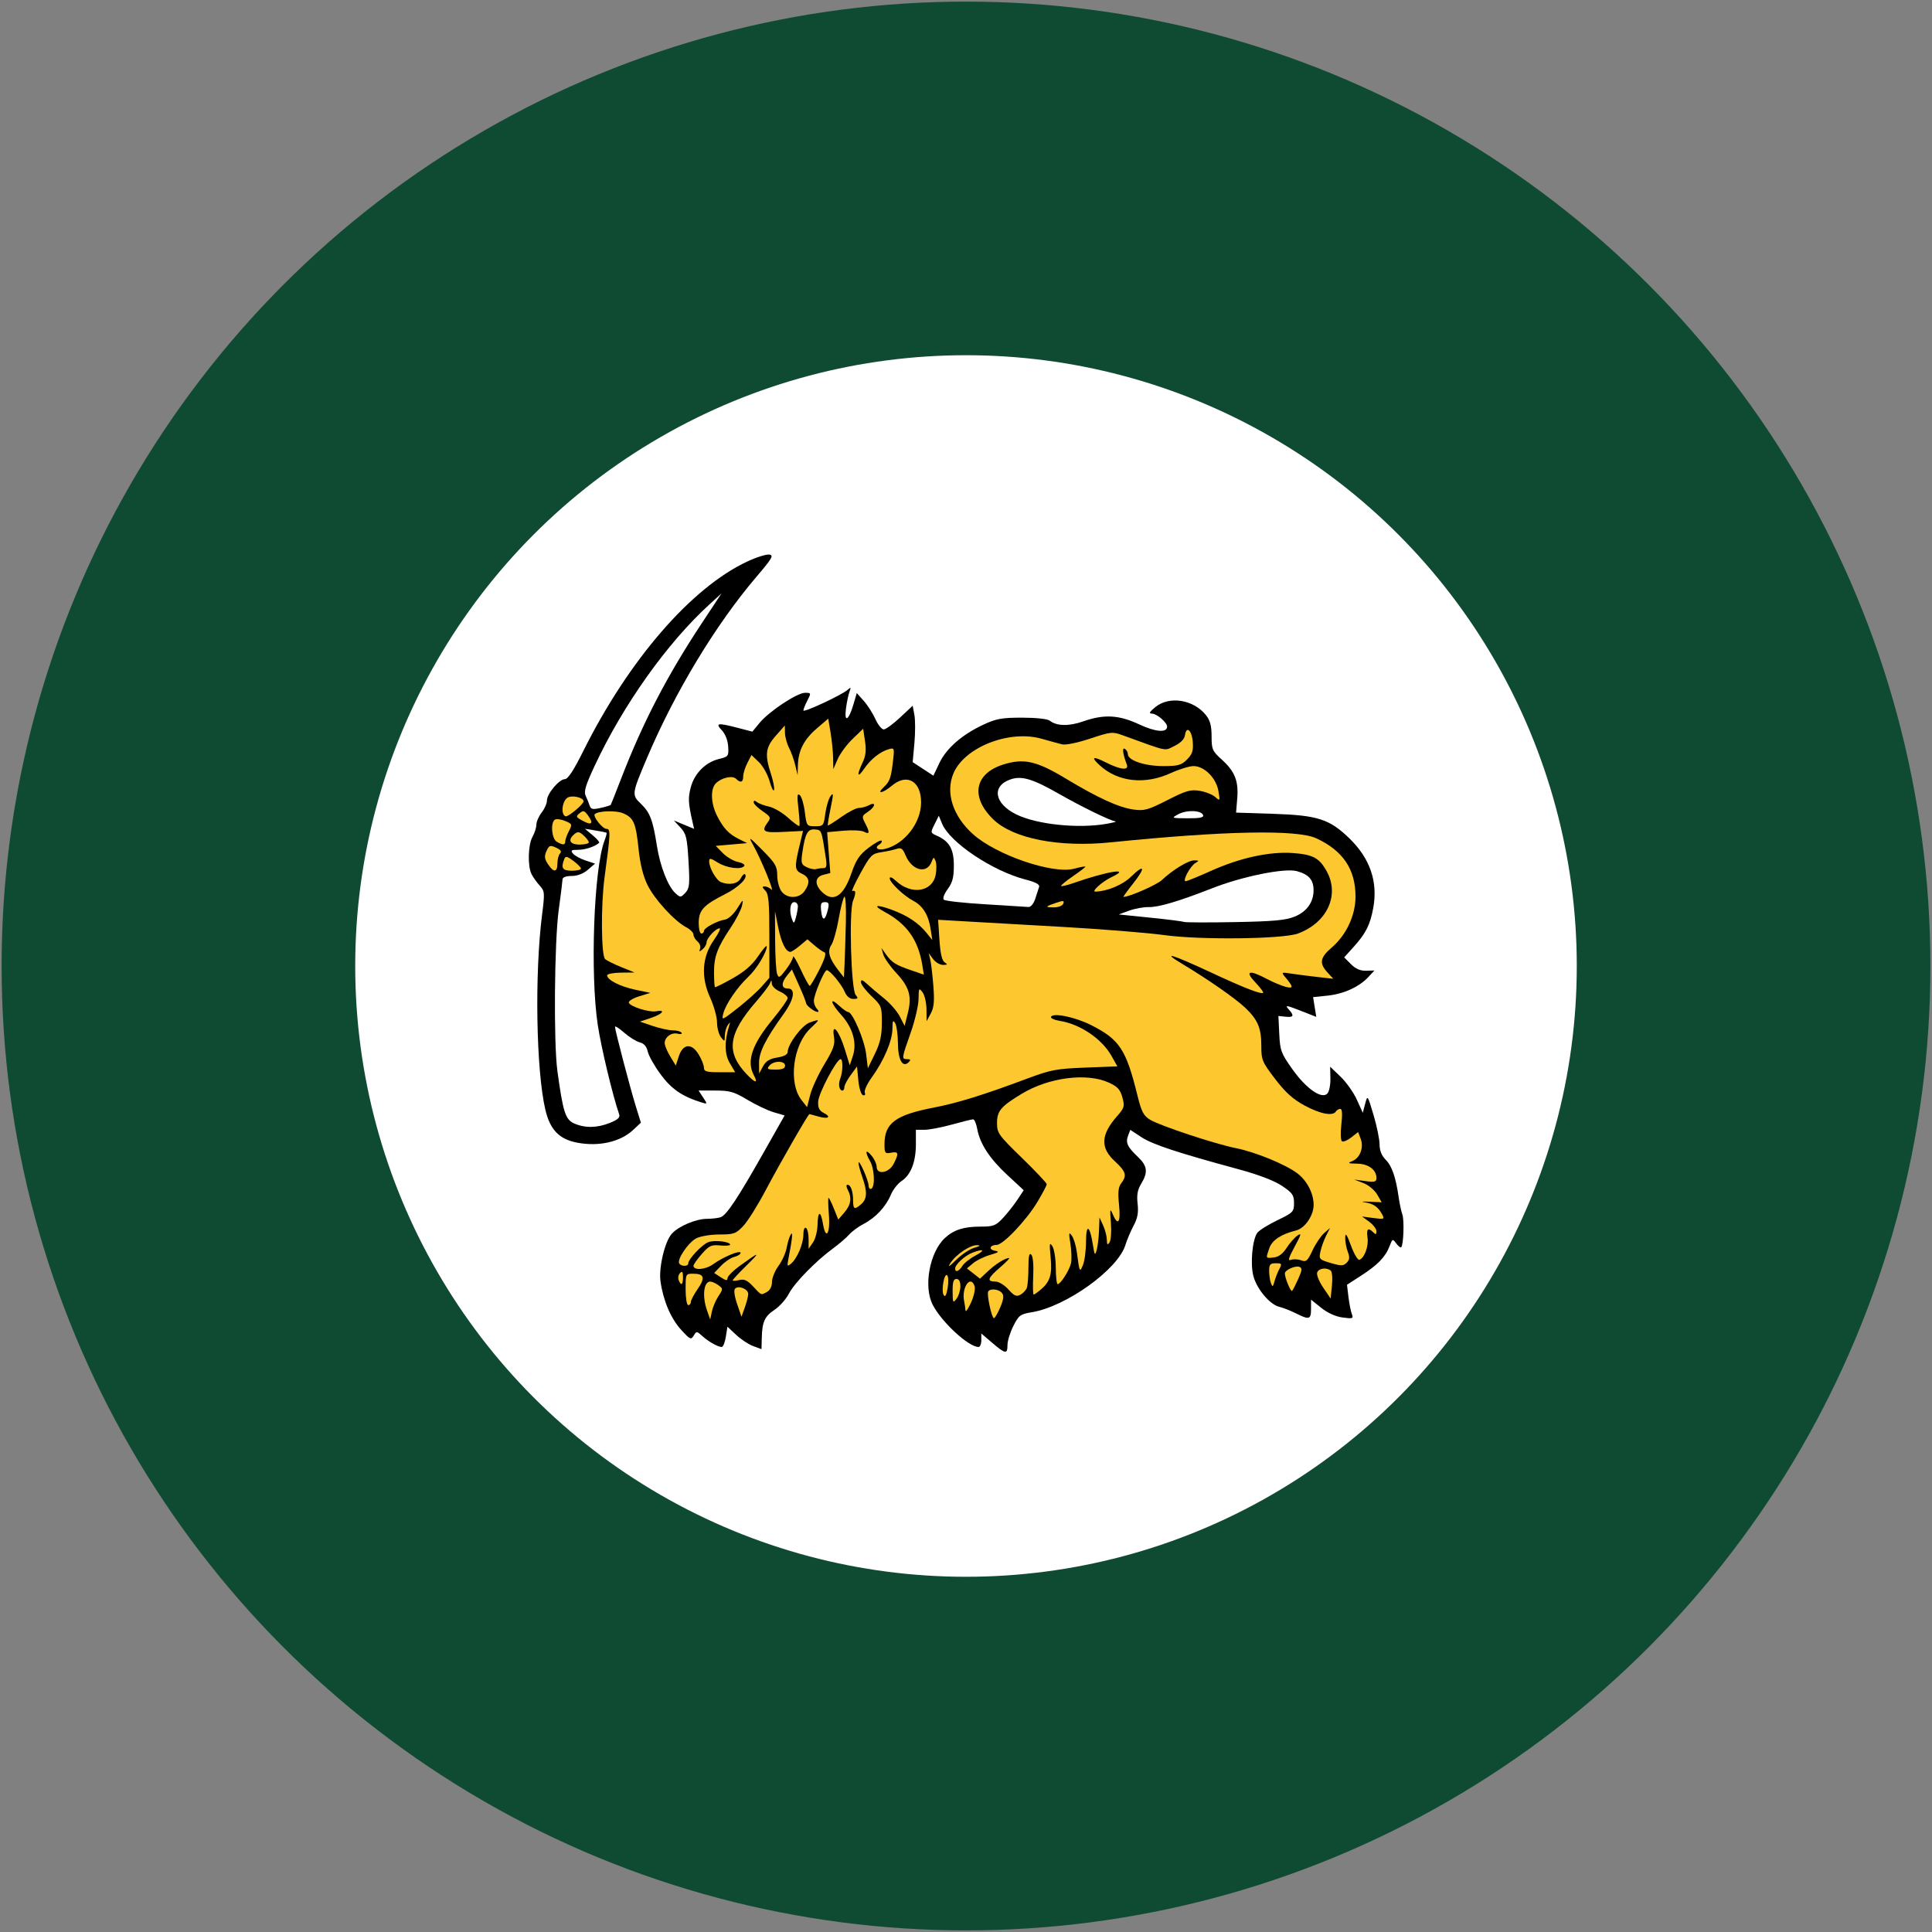
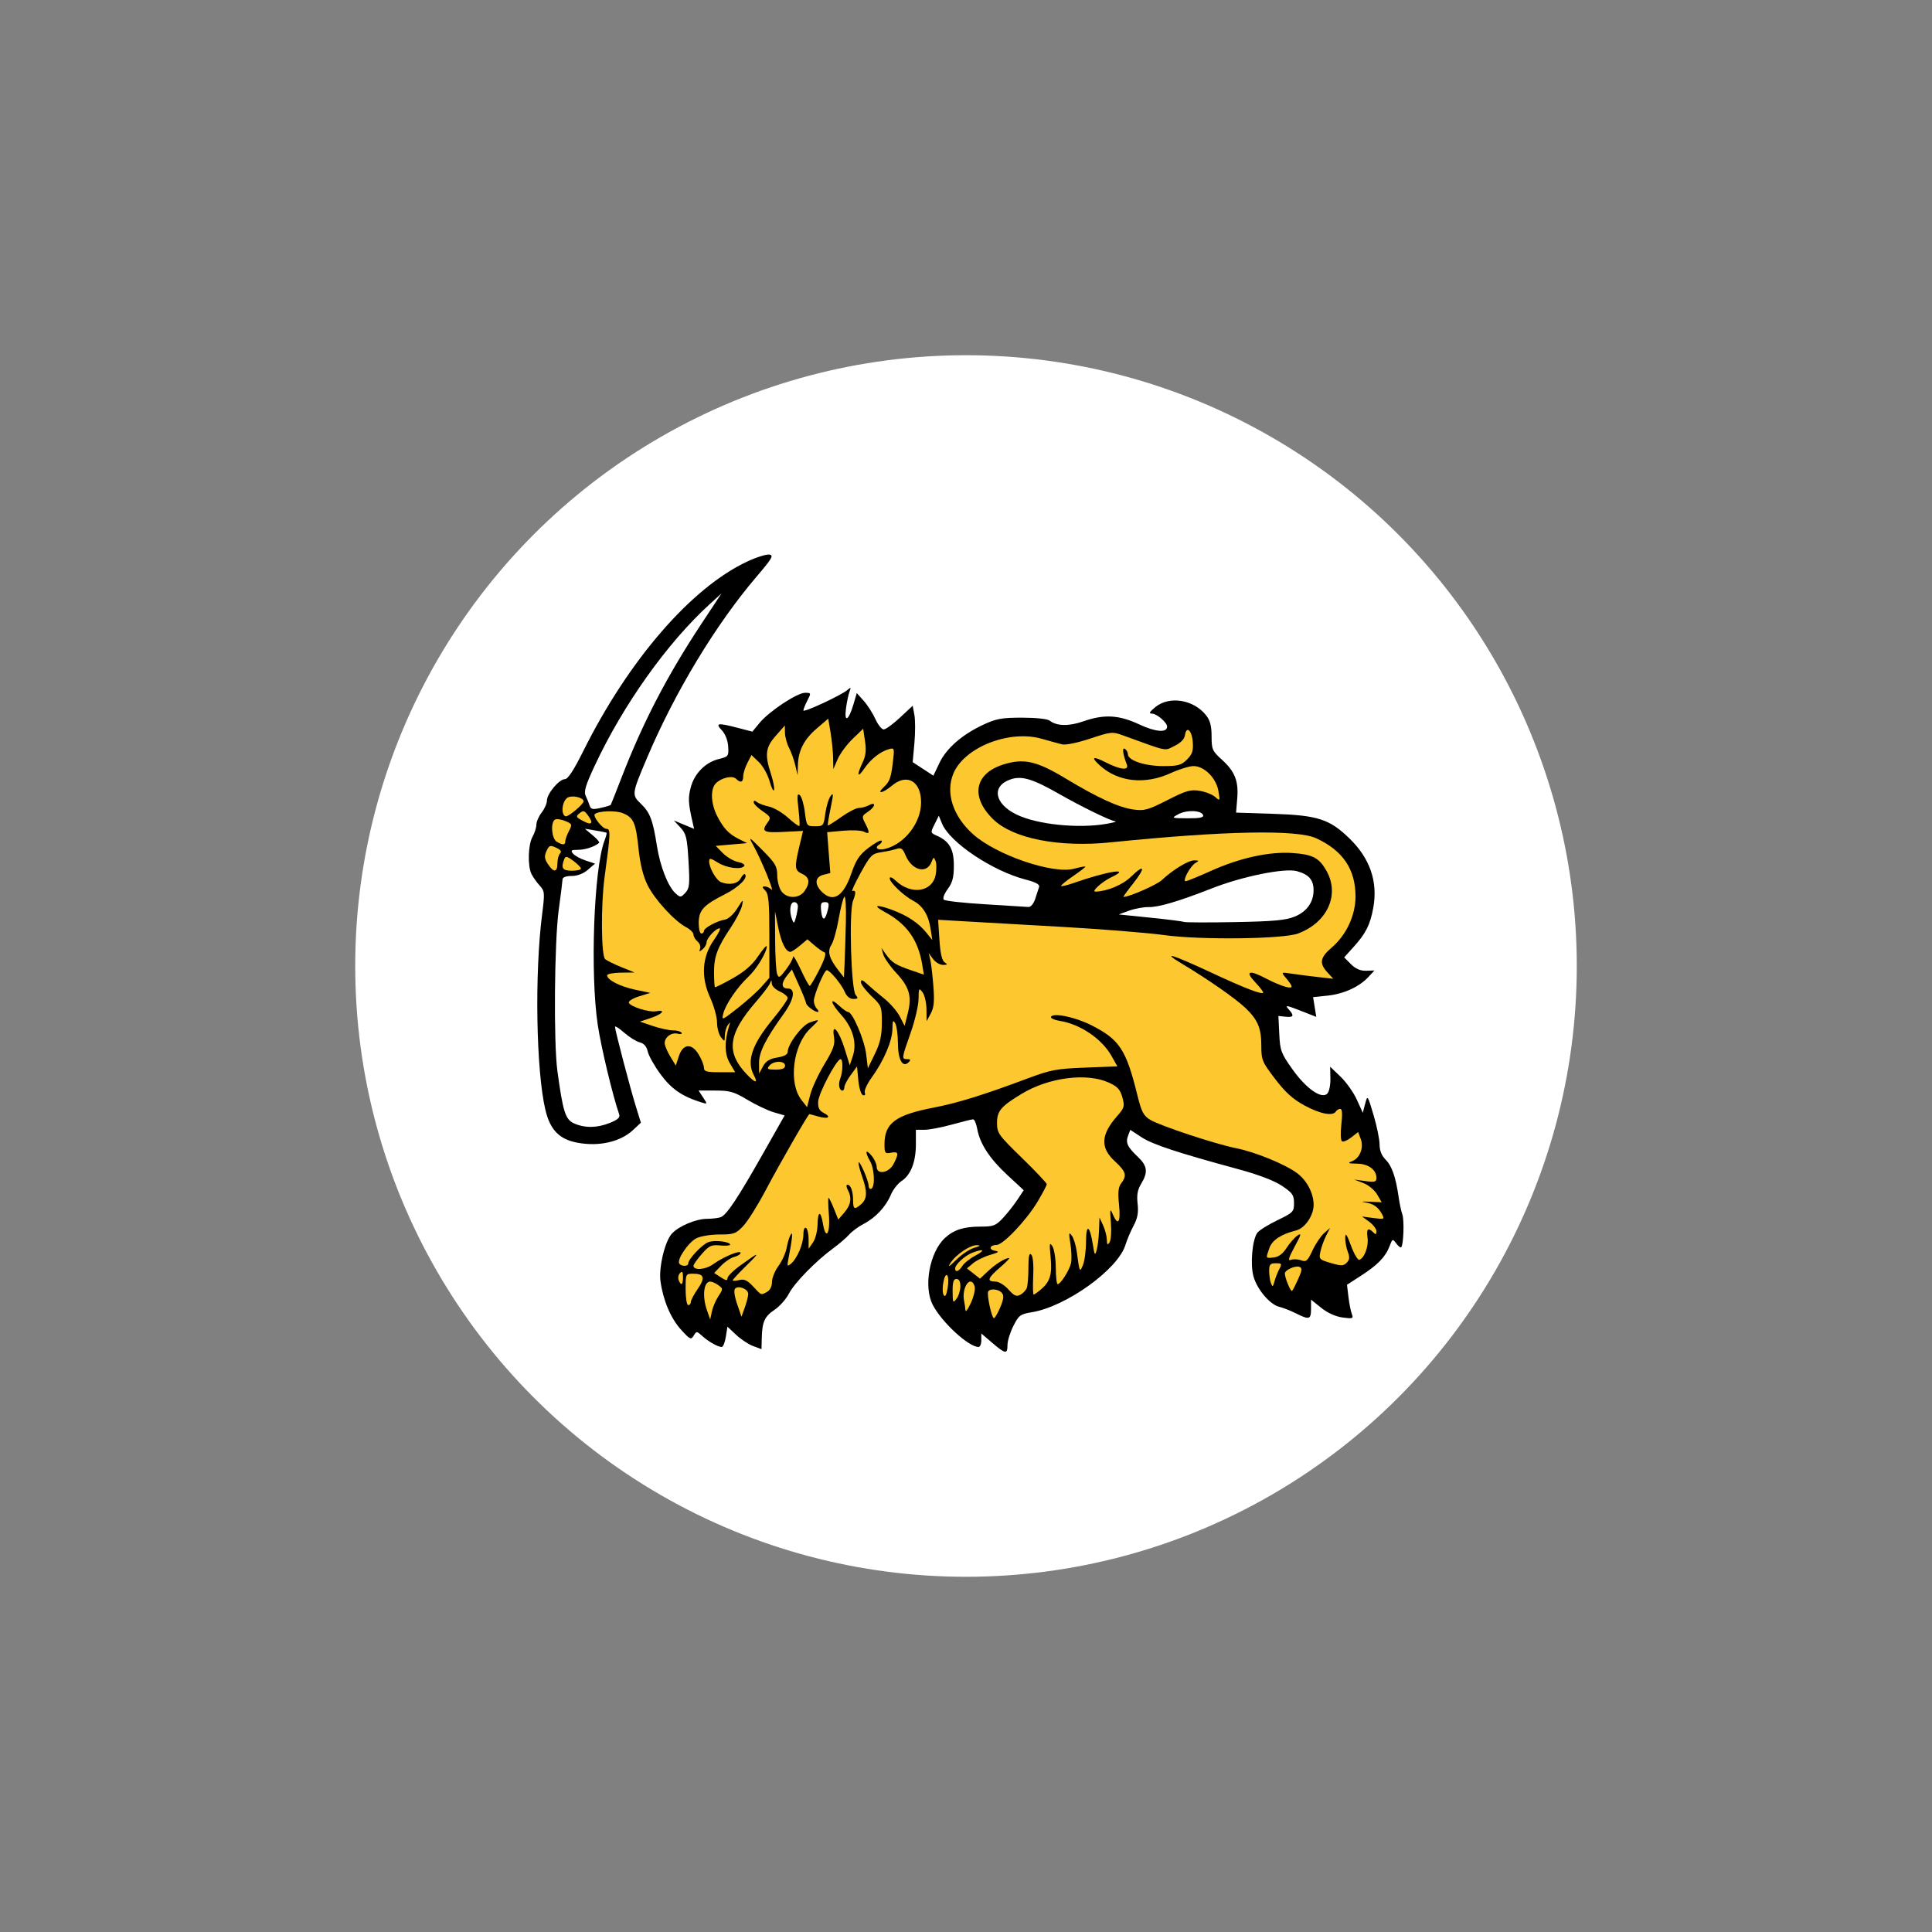
<svg xmlns="http://www.w3.org/2000/svg" xmlns:ns1="http://sodipodi.sourceforge.net/DTD/sodipodi-0.dtd" xmlns:ns2="http://www.inkscape.org/namespaces/inkscape" width="601" height="601" version="1.1" id="svg8" ns1:docname="66.svg" ns2:version="0.92.2 (5c3e80d, 2017-08-06)">
  <rect width="100%" height="100%" fill="#808080" stroke="none" />
  <defs id="defs12" />
  <ns1:namedview pagecolor="#ffffff" bordercolor="#666666" borderopacity="1" objecttolerance="10" gridtolerance="10" guidetolerance="10" ns2:pageopacity="0" ns2:pageshadow="2" ns2:window-width="1920" ns2:window-height="1057" id="namedview10" showgrid="false" ns2:zoom="0.78535774" ns2:cx="395.13038" ns2:cy="417.81142" ns2:window-x="-8" ns2:window-y="-8" ns2:window-maximized="1" ns2:current-layer="svg8" />
-   <circle cx="300.5" cy="300.5" r="300" id="circle2" style="fill:#0f4b32;fill-opacity:1;stroke:none" />
  <circle cx="300.5" cy="300.5" r="190" id="circle4" style="fill:#ffffff;stroke:none;stroke-width:0.95" />
  <g id="g3177" transform="matrix(0.814,0,0,0.814,163.158,172.027)" style="stroke:none">
    <path id="path4061" d="m 178.757,301.846 -4.18,-3.578 v 2.578 c 0,1.418 -0.472,2.578 -1.05,2.578 -3.793,0 -14.043,-9.422 -17.505,-16.093 -3.627,-6.989 -1.218,-20.155 4.684,-25.591 3.368,-3.103 7.175,-4.317 13.534,-4.317 4.952,0 5.854,-0.342 8.579,-3.25 1.675,-1.788 4.152,-4.918 5.505,-6.956 l 2.46,-3.706 -6.15,-5.694 c -6.835,-6.328 -10.563,-12.001 -11.595,-17.643 -0.377,-2.062 -1.091,-3.75 -1.587,-3.75 -0.496,0 -4.149,0.9 -8.119,2 -3.969,1.1 -8.689,2 -10.487,2 h -3.27 v 5.532 c 0,6.728 -1.948,11.733 -5.464,14.036 -1.447,0.948 -3.309,3.346 -4.137,5.328 -1.886,4.515 -5.859,8.751 -10.399,11.089 -1.925,0.991 -4.4,2.816 -5.5,4.055 -1.1,1.239 -3.8,3.565 -6,5.169 -6.621,4.827 -14.874,13.257 -17,17.365 -1.1,2.125 -3.575,4.917 -5.5,6.205 -3.834,2.564 -4.75,4.598 -4.9,10.884 l -0.1,4.163 -3.17,-1.163 c -1.744,-0.64 -4.672,-2.57 -6.508,-4.289 l -3.338,-3.126 -0.62,3.876 c -0.341,2.132 -1.042,3.876 -1.558,3.876 -1.455,0 -5.083,-2.047 -7.46,-4.209 -2.077,-1.889 -2.193,-1.893 -3.258,-0.125 -1.012,1.681 -1.416,1.49 -4.847,-2.286 -3.929,-4.325 -6.849,-11.22 -7.847,-18.53 -0.707,-5.178 1.648,-15.121 4.284,-18.085 2.585,-2.908 9.184,-5.718 13.489,-5.744 2.018,-0.012 4.396,-0.301 5.285,-0.642 2.236,-0.858 6.503,-7.285 16.14,-24.309 l 8.24,-14.555 -4.166,-1.218 c -2.292,-0.67 -6.809,-2.811 -10.038,-4.758 -5.097,-3.073 -6.716,-3.539 -12.273,-3.539 h -6.402 l 1.724,2.631 c 1.718,2.621 1.715,2.628 -0.727,1.87 -7.269,-2.259 -11.398,-5.102 -15.499,-10.674 -2.362,-3.208 -4.581,-7.14 -4.932,-8.736 -0.43,-1.957 -1.427,-3.102 -3.06,-3.511 -1.333,-0.334 -4.006,-1.998 -5.941,-3.697 -1.935,-1.699 -3.515,-2.705 -3.511,-2.236 0.012,1.322 5.715,23.096 7.922,30.247 l 1.974,6.394 -2.987,2.79 c -4.882,4.56 -13.051,6.413 -21.343,4.842 -6.86,-1.3 -10.361,-4.909 -12.166,-12.54 -3.533,-14.94 -4.154,-51.911 -1.255,-74.67 1.053,-8.263 0.999,-8.923 -0.891,-11 -1.106,-1.215 -2.517,-3.192 -3.136,-4.394 -1.562,-3.032 -1.345,-11.307 0.375,-14.316 0.786,-1.375 1.445,-3.452 1.465,-4.615 0.019,-1.163 0.935,-3.259 2.035,-4.658 1.1,-1.398 2,-3.45 2,-4.558 0,-2.601 4.677,-8.169 6.861,-8.169 1.139,0 3.372,-3.395 6.908,-10.505 17.359,-34.904 41.293,-62.609 62.768,-72.659 3.51,-1.642 7.305,-2.84 8.435,-2.661 1.775,0.281 1.119,1.421 -4.842,8.407 -15.646,18.34 -31.262,44.19 -41.946,69.434 -5.791,13.683 -5.831,13.989 -2.256,17.414 3.453,3.308 4.563,6.224 6.087,15.993 1.227,7.868 4.251,15.601 7.114,18.192 1.857,1.681 2.023,1.673 3.757,-0.179 1.597,-1.705 1.742,-3.153 1.215,-12.109 -0.532,-9.021 -0.882,-10.476 -3.099,-12.855 l -2.5,-2.683 3.866,1.602 3.866,1.602 -0.623,-2.747 c -1.628,-7.18 -1.719,-9.127 -0.618,-13.214 1.423,-5.285 5.647,-9.504 10.758,-10.747 3.592,-0.874 3.741,-1.075 3.51,-4.775 -0.145,-2.335 -1.104,-4.782 -2.424,-6.187 -2.626,-2.796 -1.639,-2.94 6.197,-0.904 l 5.468,1.42 2.76,-3.344 c 3.652,-4.425 14.342,-11.496 17.379,-11.496 2.349,0 2.372,0.077 0.886,2.95 -0.839,1.623 -1.526,3.332 -1.526,3.798 0,0.949 14.69,-5.905 16.94,-7.904 1.212,-1.077 1.324,-0.975 0.703,0.643 -0.406,1.057 -1.012,3.925 -1.348,6.374 -0.781,5.695 0.97,4.881 2.795,-1.301 l 1.318,-4.463 2.653,2.972 c 1.459,1.634 3.461,4.763 4.448,6.952 0.987,2.189 2.421,3.98 3.186,3.98 0.765,0 3.569,-2.038 6.232,-4.528 l 4.841,-4.528 0.659,3.515 c 0.363,1.933 0.364,6.783 0.002,10.778 l -0.657,7.263 3.955,2.587 3.955,2.587 2.291,-4.825 c 2.676,-5.636 8.62,-10.833 16.745,-14.64 4.959,-2.324 7.078,-2.709 14.878,-2.709 5.188,0 9.699,0.479 10.5,1.116 2.676,2.127 7.342,2.235 12.869,0.299 7.959,-2.788 13.599,-2.482 21.388,1.163 6.228,2.914 10.646,3.269 10.646,0.854 0,-1.567 -3.892,-4.93 -5.75,-4.969 -1.343,-0.028 -1.052,-0.608 1.25,-2.495 5.368,-4.4 14.661,-2.894 19.412,3.146 1.529,1.943 2.088,4.093 2.088,8.023 0,4.966 0.29,5.63 3.883,8.876 5.022,4.537 6.472,8.186 5.917,14.885 l -0.447,5.388 14.073,0.457 c 17.142,0.556 21.631,2.004 29.286,9.445 7.85,7.63 10.888,16.506 9.071,26.504 -1.17,6.436 -2.843,9.762 -7.509,14.926 l -3.612,3.999 2.596,2.596 c 1.776,1.776 3.603,2.567 5.784,2.505 l 3.188,-0.091 -2.365,2.534 c -3.503,3.754 -9.419,6.438 -15.596,7.075 l -5.476,0.565 0.604,3.775 0.604,3.775 -6.136,-2.405 c -5.268,-2.065 -5.905,-2.149 -4.5,-0.597 2.311,2.553 2.043,3.269 -1.099,2.938 l -2.734,-0.288 0.332,6.883 c 0.307,6.359 0.69,7.387 5.037,13.5 5.26,7.399 11.122,11.495 13.312,9.304 0.708,-0.708 1.244,-3.315 1.191,-5.791 l -0.097,-4.503 3.97,3.804 c 2.184,2.092 4.991,6.054 6.238,8.804 l 2.268,5 0.907,-3.44 c 0.905,-3.432 0.912,-3.423 3.209,4.315 1.266,4.265 2.302,9.325 2.302,11.244 0,2.322 0.78,4.27 2.33,5.82 2.384,2.384 3.874,6.701 4.975,14.412 0.342,2.394 0.969,5.319 1.394,6.5 0.784,2.179 0.456,11.625 -0.434,12.516 -0.267,0.267 -1.123,-0.381 -1.901,-1.441 -1.355,-1.846 -1.463,-1.801 -2.556,1.073 -1.549,4.071 -4.498,7.119 -10.884,11.247 l -5.376,3.476 0.555,4.639 c 0.305,2.551 0.887,5.495 1.292,6.543 0.673,1.738 0.364,1.854 -3.537,1.331 -2.662,-0.357 -5.741,-1.753 -8.166,-3.701 l -3.892,-3.128 v 3.547 c 0,4.063 -0.663,4.257 -5.79,1.689 -2.041,-1.022 -4.898,-2.143 -6.349,-2.491 -3.586,-0.86 -8.538,-6.735 -9.881,-11.722 -1.252,-4.648 -0.415,-13.952 1.489,-16.556 0.687,-0.94 4.125,-3.095 7.64,-4.79 6.05,-2.918 6.391,-3.269 6.391,-6.582 0,-3.05 -0.595,-3.897 -4.625,-6.591 -2.942,-1.966 -8.944,-4.262 -16.5,-6.31 -23.379,-6.338 -32.94,-9.494 -37.161,-12.266 l -4.286,-2.814 -0.846,2.24 c -1.012,2.681 -0.263,4.281 3.832,8.177 3.559,3.387 3.842,5.811 1.188,10.163 -1.404,2.303 -1.758,4.27 -1.377,7.652 0.384,3.404 -0.005,5.523 -1.539,8.4 -1.129,2.116 -2.531,5.426 -3.117,7.356 -2.828,9.317 -22.665,23.574 -35.781,25.714 -4.384,0.716 -4.978,1.158 -7.038,5.242 -1.238,2.453 -2.25,5.715 -2.25,7.248 0,3.626 -0.786,3.519 -5.82,-0.79 z" style="fill:#000000;fill-opacity:1;stroke:none" ns2:connector-curvature="0" />
    <path id="path4059" d="m 74.098,284.032 c 1.825,-2.785 1.825,-2.882 -0.018,-4.229 -1.037,-0.758 -2.426,-1.379 -3.087,-1.379 -2.537,0 -3.153,5.61 -1.218,11.101 l 1.197,3.399 0.629,-3.021 c 0.346,-1.662 1.47,-4.304 2.497,-5.871 z" style="fill:#fdc82f;fill-opacity:1;stroke:none" ns2:connector-curvature="0" />
    <path id="path4057" d="m 181.82,288.257 c 1.303,-3.1 1.461,-4.485 0.628,-5.49 -1.216,-1.465 -4.462,-1.813 -5.236,-0.56 -0.64,1.036 1.337,10.22 2.197,10.207 0.368,-0.006 1.453,-1.876 2.412,-4.156 z" style="fill:#fdc82f;fill-opacity:1;stroke:none" ns2:connector-curvature="0" />
    <path id="path4055" d="m 85.501,283.241 c 0.086,-1.912 -3.658,-3.484 -5.03,-2.111 -0.54,0.54 -0.229,2.889 0.771,5.822 l 1.675,4.917 1.254,-3.473 c 0.69,-1.91 1.288,-4.23 1.33,-5.155 z" style="fill:#fdc82f;fill-opacity:1;stroke:none" ns2:connector-curvature="0" />
    <path id="path4053" d="m 172.029,280.272 c -1.49,-4.696 -5.094,0.378 -4.014,5.652 0.225,1.1 0.454,2.675 0.508,3.5 0.054,0.825 0.997,-0.481 2.096,-2.902 1.098,-2.421 1.733,-5.234 1.411,-6.25 z" style="fill:#fdc82f;fill-opacity:1;stroke:none" ns2:connector-curvature="0" />
    <path id="path4051" d="m 63.577,286.228 c 0,-0.658 1.168,-2.882 2.595,-4.941 2.975,-4.292 2.532,-5.862 -1.654,-5.862 -2.928,0 -2.941,0.027 -2.941,6 0,3.333 0.444,6 1,6 0.55,0 1,-0.538 1,-1.196 z" style="fill:#fdc82f;fill-opacity:1;stroke:none" ns2:connector-curvature="0" />
    <path id="path4049" d="m 166.577,280.233 c 0,-1.83 -0.523,-2.809 -1.5,-2.809 -1.127,0 -1.492,1.18 -1.468,4.75 0.029,4.394 0.142,4.604 1.5,2.809 0.808,-1.068 1.468,-3.205 1.468,-4.75 z" style="fill:#fdc82f;fill-opacity:1;stroke:none" ns2:connector-curvature="0" />
    <path id="path4047" d="m 161.553,276.044 c -1.128,-1.187 -2.393,5.901 -1.35,7.565 0.549,0.877 1.051,-0.018 1.505,-2.685 0.375,-2.2 0.305,-4.396 -0.155,-4.88 z" style="fill:#fdc82f;fill-opacity:1;stroke:none" ns2:connector-curvature="0" />
    <path id="path4045" d="m 191.96,280.87 c 0.34,-0.885 0.618,-4.363 0.618,-7.728 0,-4.404 0.304,-5.814 1.087,-5.032 0.648,0.648 0.951,3.96 0.75,8.202 -0.185,3.914 -0.112,7.1 0.163,7.08 0.275,-0.019 1.446,-0.827 2.603,-1.794 3.686,-3.081 4.533,-5.793 3.886,-12.448 -0.513,-5.279 -0.411,-5.923 0.668,-4.228 0.7,1.1 1.289,4.812 1.308,8.249 0.019,3.437 0.342,6.249 0.717,6.25 1.11,0.002 4.481,-5.296 5.089,-7.999 0.31,-1.375 0.209,-4.719 -0.223,-7.431 -0.674,-4.227 -0.596,-4.672 0.542,-3.115 0.73,0.999 1.6,3.893 1.932,6.431 0.995,7.595 1.09,7.792 2.32,4.8 0.637,-1.548 1.164,-5.598 1.173,-9 0.017,-6.984 1.441,-6.272 2.633,1.315 0.62,3.95 0.795,4.195 1.429,2 0.398,-1.375 0.804,-4.75 0.904,-7.5 l 0.181,-5 1.374,3 c 0.756,1.65 1.401,4.125 1.434,5.5 0.048,1.996 0.258,2.198 1.042,1 0.54,-0.825 0.769,-4.2 0.509,-7.5 -0.413,-5.237 -0.324,-5.65 0.696,-3.25 2.014,4.739 3.099,3.143 2.414,-3.549 -0.49,-4.785 -0.291,-6.768 0.83,-8.25 2.281,-3.016 1.86,-4.462 -2.461,-8.451 -5.601,-5.171 -5.343,-10.123 0.896,-17.229 2.794,-3.183 2.95,-3.743 1.998,-7.191 -0.83,-3.008 -1.851,-4.111 -5.213,-5.638 -8.4,-3.814 -22.878,-1.955 -33.181,4.26 -7.997,4.824 -9.5,6.598 -9.5,11.215 0,3.825 0.571,4.624 9.5,13.31 5.225,5.083 9.5,9.612 9.5,10.066 0,0.453 -1.601,3.498 -3.559,6.766 -4.2,7.012 -13.146,16.441 -15.598,16.441 -2.665,0 -3.157,1.81 -0.608,2.236 1.801,0.301 1.414,0.626 -1.891,1.585 -2.285,0.663 -5.21,2.094 -6.5,3.179 l -2.345,1.973 2.5,1.961 2.5,1.961 3,-2.828 c 2.931,-2.763 6.622,-5.068 8.114,-5.068 0.41,0 -1.135,1.61 -3.434,3.578 -4.744,4.061 -5.207,5.422 -1.845,5.422 1.337,0 3.485,1.291 5.026,3.021 2.164,2.429 3.056,2.826 4.548,2.028 1.021,-0.546 2.134,-1.718 2.474,-2.603 z" style="fill:#fdc82f;fill-opacity:1;stroke:none" ns2:connector-curvature="0" />
-     <path id="path4043" d="m 308.077,274.189 c -1.708,-1.255 -4.535,-0.838 -5.148,0.759 -0.322,0.84 0.702,3.422 2.281,5.75 l 2.866,4.225 0.5,-5 c 0.279,-2.795 0.059,-5.324 -0.5,-5.735 z" style="fill:#fdc82f;fill-opacity:1;stroke:none" ns2:connector-curvature="0" />
    <path id="path4041" d="m 92.643,282.389 c 1.198,-0.641 1.934,-2.09 1.934,-3.806 0,-1.524 1.12,-4.288 2.488,-6.143 1.368,-1.855 2.776,-4.98 3.128,-6.944 0.352,-1.965 1.058,-4.247 1.569,-5.072 0.895,-1.445 0.586,1.686 -0.938,9.5 -0.515,2.643 -0.397,2.846 0.992,1.704 2.351,-1.933 4.761,-7.583 4.761,-11.164 0,-1.851 0.414,-2.902 1,-2.54 0.55,0.34 1,2.267 1,4.282 v 3.663 l 1.658,-2.366 c 0.912,-1.302 1.699,-4.327 1.75,-6.722 0.116,-5.453 1.201,-5.635 2.093,-0.352 1.09,6.45 2.824,3.632 2.24,-3.641 -0.281,-3.5 -0.334,-6.363 -0.118,-6.363 0.216,0 1.141,1.869 2.055,4.153 l 1.662,4.153 2.33,-2.709 c 2.522,-2.932 2.924,-5.62 1.295,-8.663 -0.596,-1.113 -0.641,-1.934 -0.107,-1.934 1.25,0 2.142,2.533 2.142,6.082 0,3.345 0.605,3.586 3.171,1.263 2.221,-2.01 2.308,-4.736 0.329,-10.345 -0.825,-2.338 -1.467,-4.757 -1.426,-5.376 0.11,-1.668 3.765,6.574 3.852,8.685 0.041,0.995 0.524,1.531 1.074,1.191 1.47,-0.909 1.151,-7.611 -0.5,-10.5 -2.071,-3.624 -1.756,-4.888 0.533,-2.139 1.082,1.298 1.967,3.211 1.967,4.25 0,3.209 4.661,2.445 6.474,-1.061 2.102,-4.066 1.925,-4.849 -0.974,-4.294 -2.304,0.44 -2.5,0.186 -2.5,-3.234 0,-8.097 4.182,-11.188 19,-14.044 8.935,-1.722 18.883,-4.813 35.5,-11.031 9.041,-3.383 11.175,-3.787 22.246,-4.214 l 12.246,-0.473 -2.243,-3.991 c -3.649,-6.493 -11.933,-12.134 -19.626,-13.364 -2.255,-0.361 -3.818,-1.089 -3.487,-1.624 0.976,-1.579 9.314,0.167 15.327,3.209 10.881,5.507 13.365,9.283 17.711,26.924 1.528,6.202 2.316,7.712 4.826,9.246 3.731,2.281 24.99,9.317 32.819,10.863 7.376,1.456 19.009,6.229 23.464,9.626 3.729,2.844 6.219,7.682 6.213,12.07 -0.005,4.039 -3.328,8.898 -6.651,9.727 -5.767,1.438 -9.202,3.706 -10.276,6.785 -1.406,4.035 -1.476,3.888 1.68,3.558 1.84,-0.193 3.455,-1.387 4.881,-3.61 1.172,-1.827 3.037,-3.957 4.145,-4.733 1.68,-1.177 1.506,-0.473 -1.049,4.244 -2.33,4.303 -2.664,5.501 -1.396,5.015 0.917,-0.352 2.661,-0.272 3.875,0.177 1.939,0.717 2.471,0.255 4.359,-3.782 1.183,-2.529 3.176,-5.499 4.429,-6.599 l 2.279,-2 -1.516,3 c -0.834,1.65 -1.809,4.36 -2.166,6.023 -0.623,2.896 -0.456,3.08 3.96,4.384 3.972,1.173 4.812,1.159 6.071,-0.1 1.133,-1.133 1.227,-2.075 0.42,-4.199 -0.573,-1.506 -1.011,-3.946 -0.975,-5.423 0.05,-2.033 0.585,-1.284 2.2,3.082 1.173,3.172 2.606,5.611 3.184,5.421 1.938,-0.638 3.624,-5.158 3.148,-8.438 -0.495,-3.412 0.197,-4.056 2.203,-2.05 0.933,0.933 1.2,0.841 1.2,-0.417 0,-0.889 -1.238,-2.523 -2.75,-3.631 l -2.75,-2.014 4.364,0.578 c 4.112,0.545 4.303,0.464 3.305,-1.401 -1.544,-2.885 -3.295,-4.093 -6.672,-4.605 -1.648,-0.25 -0.855,-0.352 1.761,-0.228 l 4.757,0.226 -1.762,-3.016 c -0.974,-1.668 -3.324,-3.61 -5.257,-4.344 l -3.495,-1.328 4.25,0.578 c 3.609,0.491 4.25,0.313 4.25,-1.181 0,-3.159 -3.045,-5.413 -7.405,-5.48 -3.482,-0.054 -3.756,-0.2 -1.83,-0.973 2.979,-1.197 4.48,-5.189 3.209,-8.534 l -0.977,-2.571 -2.615,2.057 c -1.438,1.131 -3.031,1.801 -3.538,1.487 -0.52,-0.322 -0.631,-3.15 -0.253,-6.486 0.447,-3.953 0.314,-5.916 -0.401,-5.916 -0.589,0 -1.348,0.45 -1.688,1 -1.156,1.871 -5.986,0.951 -11.961,-2.278 -4.439,-2.399 -7.312,-4.989 -11.25,-10.144 -5,-6.544 -5.289,-7.244 -5.289,-12.8 0,-6.67 -1.383,-9.909 -6.165,-14.435 -3.777,-3.575 -14.194,-10.837 -23.835,-16.616 -8.615,-5.164 -4.365,-3.906 11,3.254 12.589,5.867 18.999,8.353 19.708,7.644 0.211,-0.211 -1.152,-2.013 -3.03,-4.005 -4.117,-4.365 -2.35,-4.879 4.423,-1.287 2.419,1.283 5.674,2.651 7.233,3.04 3.031,0.756 2.987,0.057 -0.236,-3.771 -1.537,-1.825 -1.444,-1.874 2.402,-1.283 2.2,0.338 6.7,0.917 10,1.287 l 6,0.672 -2.25,-2.454 c -3.192,-3.481 -2.811,-5.652 1.662,-9.481 5.562,-4.761 9.088,-12.31 9.088,-19.457 0,-10.446 -4.783,-17.552 -15,-22.289 -7.365,-3.414 -35.15,-2.866 -78.546,1.549 -19.777,2.012 -37.309,-1.418 -44.893,-8.784 -8.818,-8.564 -7.187,-17.487 3.834,-20.96 7.811,-2.462 12.701,-1.369 23.791,5.318 12.377,7.463 20.369,11.12 25.983,11.89 4.11,0.563 5.54,0.166 12.906,-3.587 7.13,-3.633 8.847,-4.131 12.328,-3.574 2.225,0.356 4.908,1.413 5.962,2.349 1.863,1.654 1.898,1.588 1.232,-2.298 -0.848,-4.952 -5.393,-9.5 -9.493,-9.5 -1.575,0 -5.505,1.209 -8.734,2.688 -9.891,4.528 -20.143,3.402 -27.121,-2.979 -3.546,-3.242 -2.65,-3.639 2.419,-1.073 5.536,2.803 8.836,3.124 7.933,0.771 -1.536,-4.003 -1.872,-6.691 -0.749,-5.997 0.63,0.389 1.146,1.305 1.146,2.035 0,2.37 6.451,4.555 13.447,4.555 5.762,0 6.978,-0.333 9.156,-2.511 2.024,-2.024 2.452,-3.319 2.205,-6.672 -0.333,-4.51 -2.448,-6.373 -2.98,-2.624 -0.212,1.495 -1.617,2.938 -3.991,4.099 -4.032,1.971 -2.089,2.367 -19.63,-3.999 -4.133,-1.5 -4.606,-1.455 -12.635,1.213 -4.847,1.611 -9.332,2.527 -10.706,2.187 -1.301,-0.321 -4.832,-1.285 -7.847,-2.142 -12.295,-3.494 -29.372,3.19 -33.641,13.167 -3.171,7.411 -0.273,16.433 7.508,23.367 8.897,7.93 30.478,15.298 38.52,13.152 2.242,-0.599 4.196,-0.969 4.342,-0.823 0.146,0.146 -1.964,1.786 -4.688,3.645 -2.724,1.859 -4.779,3.554 -4.567,3.767 0.213,0.213 2.326,-0.291 4.697,-1.119 13.203,-4.612 22.538,-6.043 14.483,-2.221 -3.49,1.656 -7.785,5.536 -6.077,5.49 4.564,-0.123 10.406,-2.571 13.637,-5.715 5.198,-5.058 5.648,-3.553 0.779,2.606 -2.231,2.823 -3.892,5.133 -3.69,5.133 2.224,0 12.698,-4.59 14.647,-6.419 4.211,-3.952 10.185,-7.583 12.423,-7.551 1.86,0.027 1.911,0.147 0.428,1.012 -1.97,1.149 -5.094,6.958 -3.742,6.958 0.507,0 4.915,-1.798 9.796,-3.996 10.966,-4.938 22.299,-7.404 31.122,-6.773 7.689,0.55 10.112,1.833 12.931,6.848 5.142,9.149 0.303,19.743 -10.925,23.915 -5.732,2.13 -37.28,2.507 -51,0.609 -6.325,-0.875 -23.875,-2.291 -39,-3.146 -15.125,-0.855 -32.003,-1.818 -37.507,-2.138 l -10.007,-0.583 0.508,7.668 c 0.351,5.293 0.973,7.962 2.007,8.616 1.219,0.77 1.101,0.95 -0.629,0.963 -1.17,0.008 -2.88,-0.997 -3.8,-2.235 l -1.672,-2.25 0.594,2.5 c 0.327,1.375 0.858,5.903 1.18,10.063 0.455,5.864 0.229,8.222 -1.004,10.5 l -1.59,2.937 -0.04,-4.559 c -0.022,-2.507 -0.701,-5.432 -1.508,-6.5 -1.362,-1.801 -1.472,-1.617 -1.52,2.559 -0.028,2.475 -1.393,8.303 -3.032,12.952 -3.483,9.877 -3.505,10.048 -1.28,10.048 1.288,0 1.419,0.281 0.542,1.158 -2.289,2.289 -4.079,-0.851 -4.11,-7.209 -0.016,-3.267 -0.488,-6.729 -1.05,-7.694 -0.82,-1.409 -1.03,-0.966 -1.062,2.246 -0.046,4.541 -3.298,12.139 -7.936,18.542 -1.732,2.391 -2.909,4.972 -2.616,5.736 0.314,0.818 0.019,1.22 -0.718,0.978 -0.697,-0.229 -1.472,-2.744 -1.751,-5.683 l -0.5,-5.271 -2.417,3.284 c -1.329,1.806 -2.417,3.876 -2.417,4.599 0,0.723 -0.327,1.315 -0.726,1.315 -1.237,0 -1.702,-2.402 -0.872,-4.5 1.048,-2.65 1.139,-7.5 0.14,-7.5 -1.52,0 -8.418,13.059 -8.562,16.21 -0.109,2.372 0.423,3.467 2.098,4.322 3.109,1.587 1.776,2.477 -2.063,1.376 -1.742,-0.5 -3.263,-0.909 -3.379,-0.909 -0.469,0 -11.484,19.173 -16.661,29 -3.042,5.775 -6.918,11.963 -8.612,13.75 -2.812,2.966 -3.607,3.25 -9.105,3.25 -3.332,0 -7.289,0.654 -8.854,1.463 -3.038,1.571 -7.463,8.092 -6.523,9.613 0.741,1.199 3.453,1.199 3.453,-4e-5 0,-1.642 5.254,-7.223 7.661,-8.138 2.384,-0.906 8.339,-0.219 8.339,0.963 0,0.358 -1.719,0.488 -3.819,0.287 -3.35,-0.32 -4.21,0.081 -7,3.258 -1.749,1.992 -3.181,4.026 -3.181,4.518 0,1.866 4.621,1.503 7.5,-0.589 3.856,-2.802 10.5,-5.551 10.5,-4.344 0,0.511 -1.076,1.2 -2.39,1.53 -1.315,0.33 -3.586,1.848 -5.047,3.373 l -2.657,2.773 2.547,1.669 c 1.95,1.278 2.547,1.357 2.547,0.338 0,-0.732 2.138,-2.88 4.75,-4.773 7.618,-5.521 8.077,-5.535 2.5,-0.075 -2.888,2.827 -5.25,5.371 -5.25,5.655 0,0.284 1.108,0.238 2.463,-0.102 1.905,-0.478 3.094,0.057 5.25,2.362 3.367,3.601 2.99,3.447 5.353,2.183 z" style="fill:#fdc82f;fill-opacity:1;stroke:none" ns2:connector-curvature="0" />
    <path id="path4039" d="m 295.703,277.393 c 1.503,-3.358 1.576,-4.146 0.423,-4.589 -1.539,-0.591 -5.548,1.22 -5.548,2.506 0,1.741 2.26,7.187 2.771,6.677 0.297,-0.297 1.356,-2.364 2.355,-4.594 z" style="fill:#fdc82f;fill-opacity:1;stroke:none" ns2:connector-curvature="0" />
    <path id="path4037" d="m 288.475,273.616 c 1.064,-1.988 0.937,-2.192 -1.362,-2.192 -2.134,0 -2.535,0.461 -2.535,2.918 0,1.605 0.31,3.725 0.688,4.712 0.592,1.543 0.782,1.441 1.362,-0.727 0.371,-1.386 1.202,-3.506 1.847,-4.712 z" style="fill:#fdc82f;fill-opacity:1;stroke:none" ns2:connector-curvature="0" />
    <path id="path4035" d="m 60.577,276.724 c 0,-2.011 -0.289,-2.411 -1.133,-1.567 -0.623,0.623 -0.862,1.838 -0.531,2.7 0.915,2.386 1.664,1.876 1.664,-1.133 z" style="fill:#fdc82f;fill-opacity:1;stroke:none" ns2:connector-curvature="0" />
    <path id="path4033" d="m 167.327,272.453 c 0.677,-1.084 2.923,-2.864 4.991,-3.956 3.928,-2.073 3.219,-2.768 -1.135,-1.113 -2.841,1.08 -6.605,4.522 -6.605,6.04 0,1.643 1.434,1.136 2.75,-0.971 z" style="fill:#fdc82f;fill-opacity:1;stroke:none" ns2:connector-curvature="0" />
    <path id="path4031" d="m 171.854,265.536 c 2.25,-0.65 2.588,-0.959 1.121,-1.022 -2.652,-0.114 -8.208,3.631 -10.251,6.91 -1.074,1.723 -0.398,1.342 2.175,-1.228 2.053,-2.051 5.183,-4.148 6.955,-4.66 z" style="fill:#fdc82f;fill-opacity:1;stroke:none" ns2:connector-curvature="0" />
    <path id="path4029" d="m 32.637,217.784 c 2.992,-1.197 3.951,-2.076 3.547,-3.25 -2.511,-7.303 -6.875,-25.516 -8.173,-34.109 -2.965,-19.629 -1.517,-59.759 2.541,-70.434 0.595,-1.564 0.956,-2.947 0.803,-3.072 -0.153,-0.126 -2.078,-0.522 -4.278,-0.881 l -4,-0.652 2.961,2.475 c 1.629,1.362 2.754,2.659 2.5,2.884 -1.647,1.461 -5.294,2.68 -8.018,2.68 -2.671,0 -2.993,0.235 -1.986,1.449 0.661,0.797 2.826,1.985 4.811,2.64 l 3.608,1.191 -2.744,2.36 c -1.735,1.492 -4.01,2.36 -6.188,2.36 -2.072,0 -3.457,0.498 -3.476,1.25 -0.017,0.688 -0.678,5.975 -1.468,11.75 -1.658,12.117 -1.975,50.725 -0.506,61.5 2.147,15.741 3.067,18.618 6.417,20.077 4.184,1.822 8.733,1.749 13.648,-0.217 z" style="fill:#ffffff;fill-opacity:1;stroke:none" ns2:connector-curvature="0" />
    <path id="path4027" d="m 114.609,195.371 c 3.535,-5.851 4.129,-7.569 3.645,-10.549 -0.929,-5.724 1.964,-2.332 4.187,4.91 l 1.86,6.059 1.194,-3.618 c 1.628,-4.934 -0.035,-10.765 -4.472,-15.676 -4.048,-4.48 -4.638,-7.081 -0.8,-3.524 1.455,1.349 3.023,2.452 3.483,2.452 1.649,0 6.187,10.605 6.847,16 l 0.673,5.5 2.666,-5.5 c 2.032,-4.192 2.668,-7.023 2.676,-11.905 0.009,-6.177 -0.133,-6.54 -3.99,-10.21 -2.2,-2.093 -4,-4.478 -4,-5.3 0,-1.126 0.583,-0.951 2.366,0.71 1.301,1.212 4.23,3.696 6.509,5.519 2.279,1.823 4.969,4.925 5.979,6.893 l 1.836,3.579 1.204,-4.781 c 1.636,-6.499 0.637,-10.017 -4.382,-15.422 -2.341,-2.521 -4.58,-5.708 -4.976,-7.083 l -0.721,-2.5 1.782,2.5 c 2.209,3.098 3.647,4.001 9.671,6.068 l 4.768,1.636 -0.582,-3.602 c -1.56,-9.664 -5.885,-15.775 -14.424,-20.384 -4.743,-2.56 -3.261,-2.996 2.733,-0.806 5.944,2.173 10.246,5.036 13.332,8.874 l 2.181,2.713 -0.661,-4.32 c -0.801,-5.239 -3.011,-8.816 -6.588,-10.666 -3.616,-1.87 -9.027,-7.019 -9.027,-8.589 0,-0.767 0.93,-0.4 2.34,0.925 5.892,5.536 13.981,4.29 15.225,-2.345 0.36,-1.919 0.335,-4.281 -0.055,-5.248 -0.643,-1.593 -0.787,-1.559 -1.526,0.353 -1.85,4.785 -7.524,3.328 -9.962,-2.559 -1.05,-2.534 -1.673,-2.973 -3.403,-2.395 -1.165,0.39 -3.822,0.964 -5.904,1.276 -3.485,0.522 -4.104,1.145 -7.792,7.831 -2.203,3.995 -3.65,7.145 -3.214,7 1.387,-0.463 1.464,0.654 0.258,3.736 -1.595,4.073 -0.747,33.855 1.025,35.989 1.053,1.268 0.91,1.511 -0.89,1.511 -1.389,0 -2.555,-0.968 -3.311,-2.75 -1.228,-2.893 -5.678,-8.25 -6.854,-8.25 -0.958,0 -4.936,9.457 -4.936,11.735 0,1.026 0.54,2.405 1.2,3.065 0.66,0.66 0.772,1.186 0.25,1.168 -1.283,-0.043 -4.45,-2.501 -4.45,-3.453 0,-0.421 -1.211,-3.464 -2.692,-6.762 l -2.692,-5.998 -1.808,2.233 c -2.375,2.933 -2.296,5.012 0.192,5.012 3.13,0 2.496,4.092 -1.493,9.641 -6.984,9.715 -9.489,14.712 -9.458,18.859 l 0.031,4 1.488,-2.743 c 1.103,-2.033 2.516,-2.907 5.46,-3.378 2.605,-0.417 3.972,-1.157 3.972,-2.152 0,-2.9 5.459,-10.191 8.397,-11.216 4.12,-1.436 4.128,-1.372 0.265,2.271 -6.683,6.303 -8.475,20.873 -3.366,27.368 l 2.114,2.688 1.199,-4.701 c 0.66,-2.585 3.099,-7.846 5.422,-11.69 z" style="fill:#fdc82f;fill-opacity:1;stroke:none" ns2:connector-curvature="0" />
    <path id="path4025" d="m 87.658,199.575 c -2.89,-5.401 -0.736,-11.753 7.286,-21.484 3.098,-3.758 5.633,-7.361 5.633,-8.006 0,-0.645 -1.35,-1.771 -3,-2.501 -1.65,-0.73 -3.032,-2.078 -3.07,-2.994 -0.064,-1.515 -0.132,-1.519 -0.75,-0.043 -0.374,0.893 -2.705,3.96 -5.18,6.815 -10.784,12.441 -11.702,19.34 -3.698,27.796 3.298,3.485 4.519,3.668 2.779,0.416 z" style="fill:#fdc82f;fill-opacity:1;stroke:none" ns2:connector-curvature="0" />
    <path id="path4023" d="m 78.433,194.904 c -2.013,-3.413 -2.076,-8.376 -0.181,-14.358 0.445,-1.404 0.369,-1.42 -0.565,-0.122 -0.593,0.825 -1.1,2.625 -1.126,4 -0.045,2.414 -0.097,2.434 -1.515,0.559 -0.808,-1.068 -1.468,-3.601 -1.468,-5.629 0,-2.028 -1.176,-6.257 -2.614,-9.397 -3.613,-7.891 -3.119,-15.62 1.408,-22.042 1.741,-2.47 2.724,-4.49 2.185,-4.49 -1.463,0 -4.979,3.798 -4.979,5.378 0,0.758 -0.685,1.946 -1.523,2.641 -1.257,1.043 -1.424,1.005 -0.954,-0.217 0.313,-0.815 -0.127,-2.058 -0.977,-2.764 -0.85,-0.705 -1.546,-1.891 -1.546,-2.635 0,-0.744 -1.238,-1.998 -2.75,-2.789 -4.504,-2.353 -12.138,-10.685 -14.829,-16.187 -1.667,-3.407 -2.813,-8.031 -3.4,-13.722 -1.038,-10.058 -1.885,-11.992 -6,-13.697 -2.709,-1.122 -9.47,-0.894 -10.726,0.361 -0.855,0.855 2.929,5.63 4.461,5.63 1.622,0 1.554,1.713 -0.737,18.5 -1.44,10.556 -1.293,30.029 0.237,31.299 0.692,0.574 3.504,1.955 6.25,3.068 l 4.992,2.024 -5.25,0.054 c -2.888,0.03 -5.25,0.494 -5.25,1.031 0,1.754 4.988,4.298 10.803,5.51 l 5.697,1.187 -4.278,1.33 c -2.353,0.731 -4.118,1.817 -3.923,2.413 0.497,1.518 7.742,3.795 10.451,3.285 3.856,-0.727 2.463,1.061 -1.981,2.542 l -4.231,1.41 4.91,1.673 c 2.7,0.92 6.153,1.673 7.672,1.673 1.52,0 3.015,0.408 3.323,0.907 0.308,0.499 -0.343,0.671 -1.446,0.382 -2.363,-0.618 -4.998,1.274 -4.992,3.584 0.002,0.895 0.958,3.194 2.125,5.108 l 2.121,3.48 1.125,-3.48 c 1.579,-4.887 4.89,-5.234 7.595,-0.796 1.112,1.824 2.024,4.104 2.026,5.066 0.003,1.471 0.956,1.75 5.97,1.75 h 5.966 z" style="fill:#fdc82f;fill-opacity:1;stroke:none" ns2:connector-curvature="0" />
    <path id="path4021" d="m 99.577,195.924 c 0,-1.973 -4.362,-1.973 -6,0 -1.068,1.286 -0.729,1.5 2.378,1.5 2.553,0 3.622,-0.443 3.622,-1.5 z" style="fill:#fdc82f;fill-opacity:1;stroke:none" ns2:connector-curvature="0" />
    <path id="path4019" d="m 90.661,165.676 2.916,-3.322 v -15.894 c 0,-13.116 -0.275,-16.168 -1.571,-17.465 -1.234,-1.234 -1.277,-1.571 -0.2,-1.571 0.754,0 1.901,0.53 2.549,1.177 1.365,1.365 -3.887,-11.453 -6.947,-16.954 -1.938,-3.485 -1.71,-3.36 3.549,1.938 4.881,4.918 5.621,6.17 5.621,9.527 0,2.126 0.701,4.866 1.557,6.088 2.086,2.979 6.8,2.979 8.887,0 2.228,-3.181 1.927,-5.288 -0.943,-6.596 -2.856,-1.301 -2.967,-2.43 -1.03,-10.538 l 1.399,-5.856 -7.434,0.375 c -7.793,0.394 -8.643,-0.128 -6.033,-3.697 1.272,-1.739 1.087,-2.129 -2,-4.227 -1.871,-1.271 -3.401,-2.8 -3.401,-3.397 0,-0.74 0.399,-0.765 1.25,-0.079 0.688,0.554 2.763,1.331 4.612,1.727 1.849,0.396 5.124,2.311 7.276,4.256 2.153,1.945 4.091,3.359 4.308,3.142 0.216,-0.217 0.064,-3.19 -0.339,-6.607 -0.58,-4.917 -0.472,-5.997 0.517,-5.177 0.687,0.57 1.555,3.48 1.928,6.467 0.665,5.323 0.743,5.43 3.934,5.43 3.136,0 3.279,-0.177 3.896,-4.824 0.352,-2.653 1.25,-5.659 1.996,-6.679 1.144,-1.564 1.15,-0.853 0.038,4.54 -0.725,3.517 -1.205,6.508 -1.067,6.646 0.138,0.138 2.445,-1.31 5.127,-3.216 2.682,-1.907 5.726,-3.467 6.766,-3.467 1.039,0 2.76,-0.466 3.824,-1.035 2.865,-1.534 2.461,0.644 -0.477,2.569 -2.241,1.468 -2.312,1.77 -1.006,4.273 1.876,3.597 1.779,4.457 -0.375,3.304 -0.986,-0.528 -4.567,-0.708 -7.958,-0.4 l -6.166,0.559 0.602,7.81 0.602,7.81 -2.644,0.664 c -3.21,0.806 -3.489,3.602 -0.644,6.447 4.342,4.342 8.283,1.909 11.355,-7.014 1.787,-5.19 3.06,-7.083 6.559,-9.752 2.388,-1.821 4.608,-3.045 4.935,-2.719 0.326,0.326 -0.056,0.994 -0.849,1.484 -2.042,1.262 -0.544,2.353 2.263,1.649 7.436,-1.866 13.693,-9.942 13.721,-17.71 0.029,-8.178 -5.387,-11.301 -11.166,-6.439 -3.54,2.979 -6.146,3.387 -3.018,0.472 2.267,-2.112 2.762,-3.612 3.549,-10.761 0.442,-4.012 0.332,-4.249 -1.688,-3.668 -3.332,0.958 -6.935,3.809 -9.41,7.446 -2.626,3.859 -2.965,2.577 -0.619,-2.342 1.203,-2.522 1.444,-4.664 0.92,-8.159 l -0.711,-4.739 -4.031,3.875 c -2.217,2.131 -4.782,5.604 -5.699,7.718 l -1.668,3.843 -0.084,-4.343 c -0.046,-2.389 -0.483,-6.735 -0.971,-9.658 l -0.887,-5.315 -4.38,3.754 c -4.886,4.188 -7.07,8.452 -7.22,14.093 l -0.1,3.782 -0.891,-3.782 c -0.49,-2.08 -1.57,-5.096 -2.4,-6.7 -0.83,-1.605 -1.528,-4.178 -1.551,-5.718 l -0.042,-2.8 -3.458,3.917 c -3.934,4.456 -4.282,7.188 -1.859,14.597 0.88,2.689 1.413,5.45 1.185,6.134 -0.228,0.684 -0.995,-0.831 -1.705,-3.366 -0.71,-2.536 -2.556,-5.823 -4.103,-7.304 l -2.812,-2.694 -1.582,3.059 c -0.87,1.682 -1.582,3.981 -1.582,5.109 0,2.281 -1.023,2.627 -2.727,0.923 -1.371,-1.371 -5.556,-0.448 -7.703,1.7 -2.173,2.173 -1.963,7.737 0.472,12.508 2.441,4.784 4.473,6.918 8.472,8.895 l 2.986,1.476 -6,0.524 -6,0.524 2.724,2.77 c 1.498,1.523 4.079,3.041 5.734,3.372 1.655,0.331 2.765,0.997 2.467,1.48 -0.983,1.591 -6.628,0.916 -10.057,-1.203 -2.93,-1.811 -3.368,-1.869 -3.368,-0.45 0,2.476 2.72,7.211 4.545,7.911 3.215,1.234 6.389,0.614 7.501,-1.464 0.614,-1.147 1.341,-1.861 1.616,-1.586 1.328,1.328 -2.339,4.984 -7.729,7.705 -8.145,4.112 -9.933,6.086 -9.933,10.966 0,2.2 0.45,4 1,4 0.55,0 1,-0.438 1,-0.974 0,-1.173 5.038,-3.891 8.069,-4.354 1.227,-0.187 3.252,-2.042 4.644,-4.252 2.265,-3.597 2.416,-3.683 1.826,-1.038 -0.354,1.585 -2.337,5.41 -4.407,8.5 -5.054,7.544 -6.332,11.035 -6.285,17.169 0.022,2.844 0.178,5.297 0.346,5.451 0.169,0.154 3.231,-1.373 6.806,-3.395 4.598,-2.6 7.451,-5.088 9.75,-8.504 1.788,-2.656 3.25,-4.31 3.25,-3.676 0,2.241 -3.858,8.612 -7.008,11.573 -4.245,3.99 -8.708,10.522 -9.59,14.035 -0.698,2.78 -0.577,2.735 5.526,-2.06 3.432,-2.696 7.552,-6.397 9.156,-8.224 z" style="fill:#fdc82f;fill-opacity:1;stroke:none" ns2:connector-curvature="0" />
    <path id="path4001" d="m 112.683,159.214 c 2.105,-4.17 2.745,-6.34 1.947,-6.606 -0.653,-0.218 -2.386,-1.426 -3.85,-2.686 l -2.662,-2.29 -2.847,2.396 c -1.566,1.318 -3.208,2.396 -3.648,2.396 -1.752,0 -3.474,-3.448 -4.658,-9.324 l -1.244,-6.176 0.058,11 c 0.032,6.05 0.369,11.863 0.75,12.917 0.62,1.717 0.971,1.551 3.37,-1.594 1.473,-1.931 2.699,-4.144 2.724,-4.917 0.025,-0.773 1.347,1.407 2.938,4.844 1.591,3.438 3.139,6.25 3.44,6.25 0.301,0 1.958,-2.794 3.682,-6.21 z" style="fill:#fdc82f;fill-opacity:1;stroke:none" ns2:connector-curvature="0" />
    <path id="path3999" d="m 122.814,141.22 c 0.145,-5.887 -0.117,-10.322 -0.583,-9.854 -0.465,0.468 -1.446,4.302 -2.178,8.52 -0.733,4.218 -1.988,8.671 -2.79,9.894 -1.621,2.474 -0.858,5.151 2.814,9.863 l 2,2.567 0.237,-5.143 c 0.13,-2.829 0.355,-9.96 0.5,-15.848 z" style="fill:#fdc82f;fill-opacity:1;stroke:none" ns2:connector-curvature="0" />
    <path id="path3997" d="m 104.478,135.174 c 0.055,-0.963 -0.575,-1.75 -1.4,-1.75 -1.605,0 -2.02,3.482 -0.796,6.668 0.619,1.61 0.788,1.529 1.4,-0.668 0.383,-1.375 0.741,-3.288 0.796,-4.25 z" style="fill:#ffffff;fill-opacity:1;stroke:none" ns2:connector-curvature="0" />
    <path id="path3995" d="m 294.366,138.94 c 4.659,-1.917 7.232,-5.579 7.18,-10.217 -0.044,-3.857 -1.86,-5.9 -6.345,-7.138 -4.679,-1.292 -20.885,1.993 -32.624,6.612 -12.293,4.837 -20.286,7.208 -23.999,7.118 -1.925,-0.047 -5.3,0.567 -7.5,1.364 l -4,1.449 12,1.224 c 6.6,0.673 12.45,1.409 13,1.635 0.55,0.226 9.325,0.254 19.5,0.064 14.809,-0.277 19.356,-0.699 22.788,-2.111 z" style="fill:#ffffff;fill-opacity:1;stroke:none" ns2:connector-curvature="0" />
    <path id="path3993" d="m 115.967,136.174 c 0.525,-2.229 0.304,-2.75 -1.17,-2.75 -1.497,0 -1.744,0.633 -1.4,3.581 0.454,3.885 1.542,3.533 2.57,-0.831 z" style="fill:#ffffff;fill-opacity:1;stroke:none" ns2:connector-curvature="0" />
    <path id="path3991" d="m 195.177,132.174 c 0.599,-1.788 1.271,-3.857 1.495,-4.599 0.275,-0.915 -1.363,-1.801 -5.094,-2.754 -12.654,-3.233 -29.002,-14.16 -31.995,-21.386 l -1.252,-3.023 -1.626,3.256 c -1.597,3.197 -1.581,3.276 0.874,4.369 4.804,2.139 6.5,5.116 6.5,11.408 0,4.533 -0.517,6.511 -2.352,8.993 -1.331,1.8 -1.975,3.559 -1.484,4.05 0.478,0.478 7.611,1.268 15.852,1.756 8.241,0.488 15.661,0.953 16.489,1.034 0.875,0.085 1.961,-1.214 2.594,-3.103 z" style="fill:#ffffff;fill-opacity:1;stroke:none" ns2:connector-curvature="0" />
-     <path id="path3989" d="m 205.911,133.997 c 0.455,-1.184 0.005,-1.244 -2.643,-0.352 -4.362,1.471 -4.529,1.779 -0.964,1.779 1.728,0 3.298,-0.621 3.607,-1.427 z" style="fill:#fdc82f;fill-opacity:1;stroke:none" ns2:connector-curvature="0" />
    <path id="path3987" d="m 12.577,118.624 c 0,-1.54 0.462,-3.262 1.027,-3.827 0.703,-0.703 0.221,-1.394 -1.526,-2.19 -2.287,-1.042 -2.669,-0.908 -3.669,1.286 -0.892,1.958 -0.782,2.96 0.549,4.99 2.18,3.328 3.619,3.225 3.619,-0.259 z" style="fill:#fdc82f;fill-opacity:1;stroke:none" ns2:connector-curvature="0" />
    <path id="path3985" d="m 21.577,120.612 c 0,-0.447 -1.308,-1.779 -2.908,-2.962 -2.495,-1.845 -2.992,-1.931 -3.5,-0.606 -1.297,3.379 -0.632,4.38 2.908,4.38 1.925,0 3.5,-0.365 3.5,-0.812 z" style="fill:#fdc82f;fill-opacity:1;stroke:none" ns2:connector-curvature="0" />
-     <path id="path3983" d="m 114.247,120.424 c 1.208,0 1.377,-0.842 0.852,-4.25 -1.607,-10.447 -1.557,-10.317 -4.121,-10.529 -2.773,-0.23 -3.722,1.511 -4.788,8.781 -0.59,4.025 -0.419,4.621 1.614,5.624 1.251,0.617 2.873,0.953 3.606,0.748 0.732,-0.206 2.01,-0.374 2.838,-0.374 z" style="fill:#fdc82f;fill-opacity:1;stroke:none" ns2:connector-curvature="0" />
    <path id="path3981" d="m 15.583,110.174 c 0.003,-0.688 0.633,-2.452 1.399,-3.92 1.324,-2.539 1.253,-2.728 -1.446,-3.846 -1.561,-0.647 -3.316,-0.881 -3.899,-0.521 -1.772,1.095 -1.264,7.319 0.69,8.457 2.356,1.372 3.249,1.325 3.256,-0.17 z" style="fill:#fdc82f;fill-opacity:1;stroke:none" ns2:connector-curvature="0" />
-     <path id="path3979" d="m 24.577,110.579 c 0,-0.465 -0.892,-1.652 -1.981,-2.638 -1.621,-1.467 -2.257,-1.564 -3.5,-0.533 -2.684,2.227 -1.802,4.016 1.981,4.016 1.925,0 3.5,-0.38 3.5,-0.845 z" style="fill:#fdc82f;fill-opacity:1;stroke:none" ns2:connector-curvature="0" />
    <path id="path3977" d="m 222.577,103.475 c 2.475,-0.44 3.939,-0.857 3.253,-0.926 -1.919,-0.193 -12.867,-5.528 -21.753,-10.602 -9.921,-5.664 -14.117,-6.901 -18.375,-5.417 -7.299,2.544 -6.162,9.261 2.265,13.384 7.896,3.863 23.745,5.494 34.609,3.561 z" style="fill:#ffffff;fill-opacity:1;stroke:none" ns2:connector-curvature="0" />
    <path id="path3975" d="m 25.545,102.674 c -0.018,-0.412 -0.678,-1.604 -1.469,-2.648 -1.217,-1.607 -1.682,-1.695 -3.036,-0.571 -1.44,1.195 -1.368,1.455 0.719,2.613 2.676,1.485 3.831,1.67 3.786,0.607 z" style="fill:#fdc82f;fill-opacity:1;stroke:none" ns2:connector-curvature="0" />
    <path id="path3973" d="m 22.577,94.882 c 0,-1.392 -4.211,-2.416 -6,-1.458 -2.186,1.17 -2.836,6.555 -0.87,7.21 0.963,0.321 6.87,-4.624 6.87,-5.752 z" style="fill:#fdc82f;fill-opacity:1;stroke:none" ns2:connector-curvature="0" />
    <path id="path3971" d="m 259.334,100.174 c -0.614,-1.87 -6.264,-2.079 -9.454,-0.349 -2.76,1.496 -2.706,1.52 3.531,1.559 4.632,0.029 6.223,-0.296 5.923,-1.21 z" style="fill:#ffffff;fill-opacity:1;stroke:none" ns2:connector-curvature="0" />
    <path id="path3967" d="m 32.956,96.262 c 0.121,-0.186 1.962,-4.837 4.091,-10.337 8.262,-21.347 17.506,-39.123 30.813,-59.248 l 7.437,-11.248 -4.61,4.206 c -16.172,14.754 -32.983,38.388 -43.858,61.659 -3.521,7.536 -4.217,9.878 -3.426,11.543 0.546,1.149 1.228,2.836 1.517,3.749 0.429,1.358 1.187,1.51 4.17,0.837 2.005,-0.452 3.745,-0.974 3.866,-1.16 z" style="fill:#ffffff;fill-opacity:1;stroke:none" ns2:connector-curvature="0" />
  </g>
</svg>